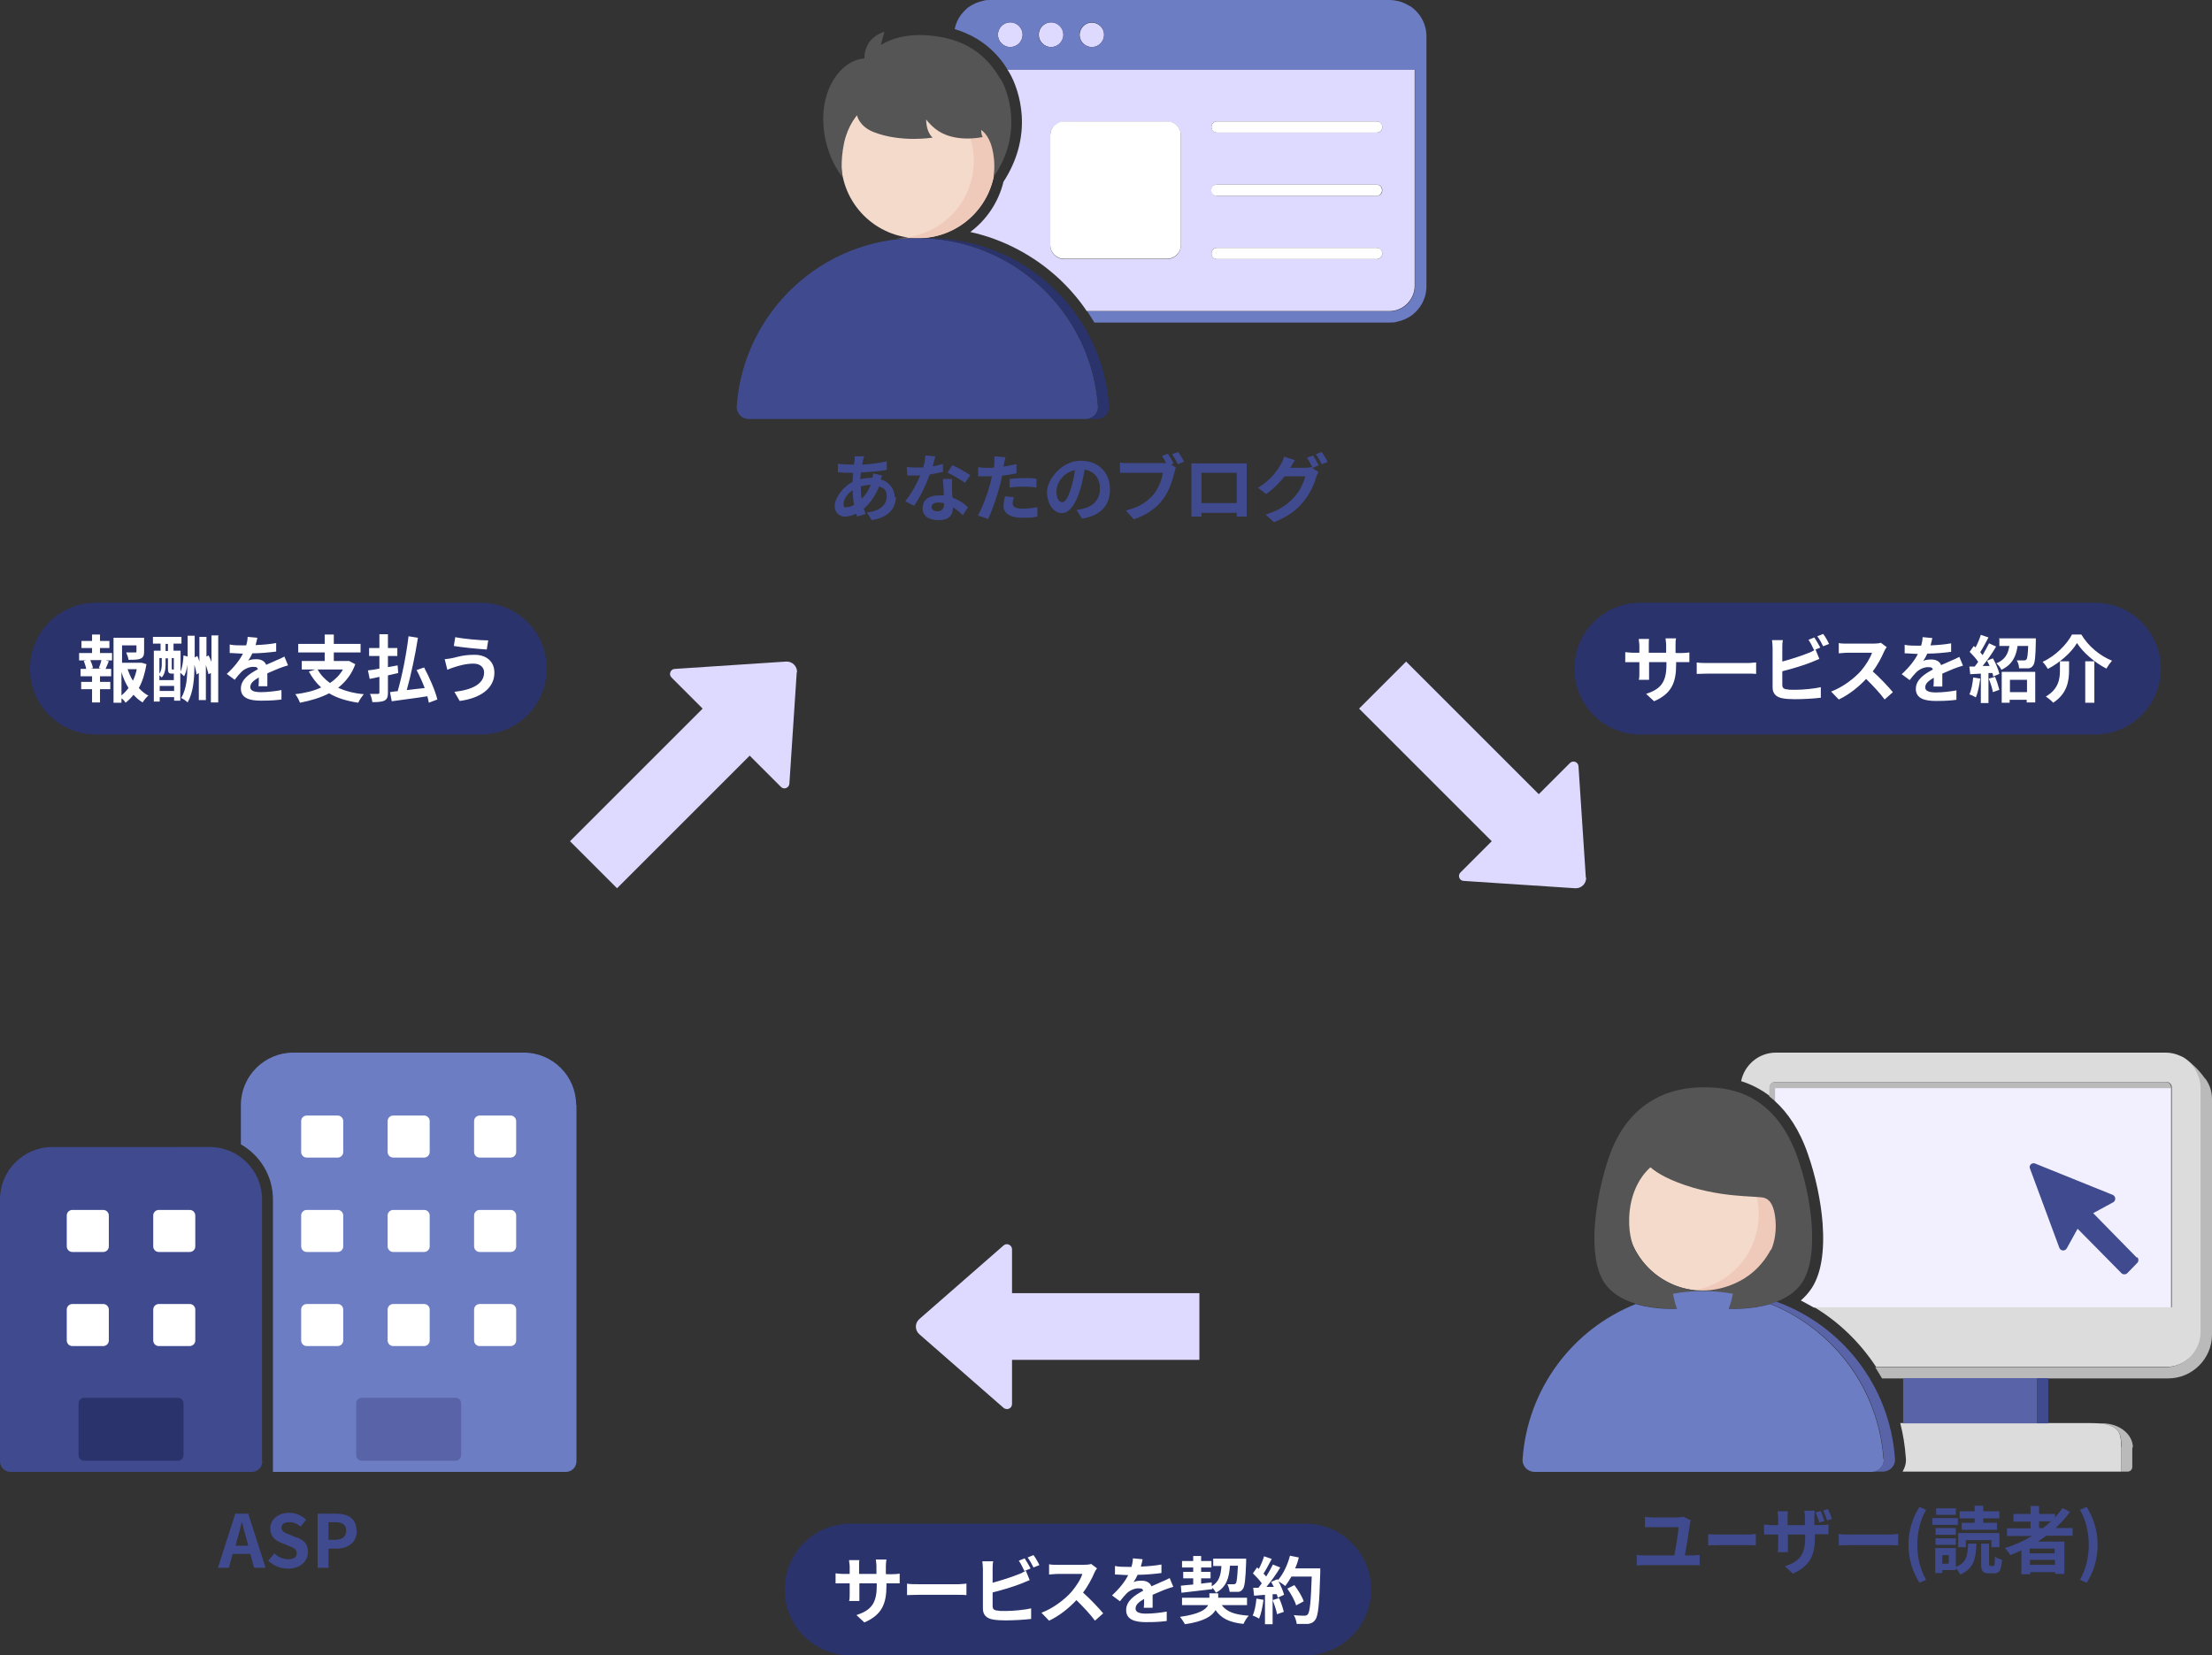
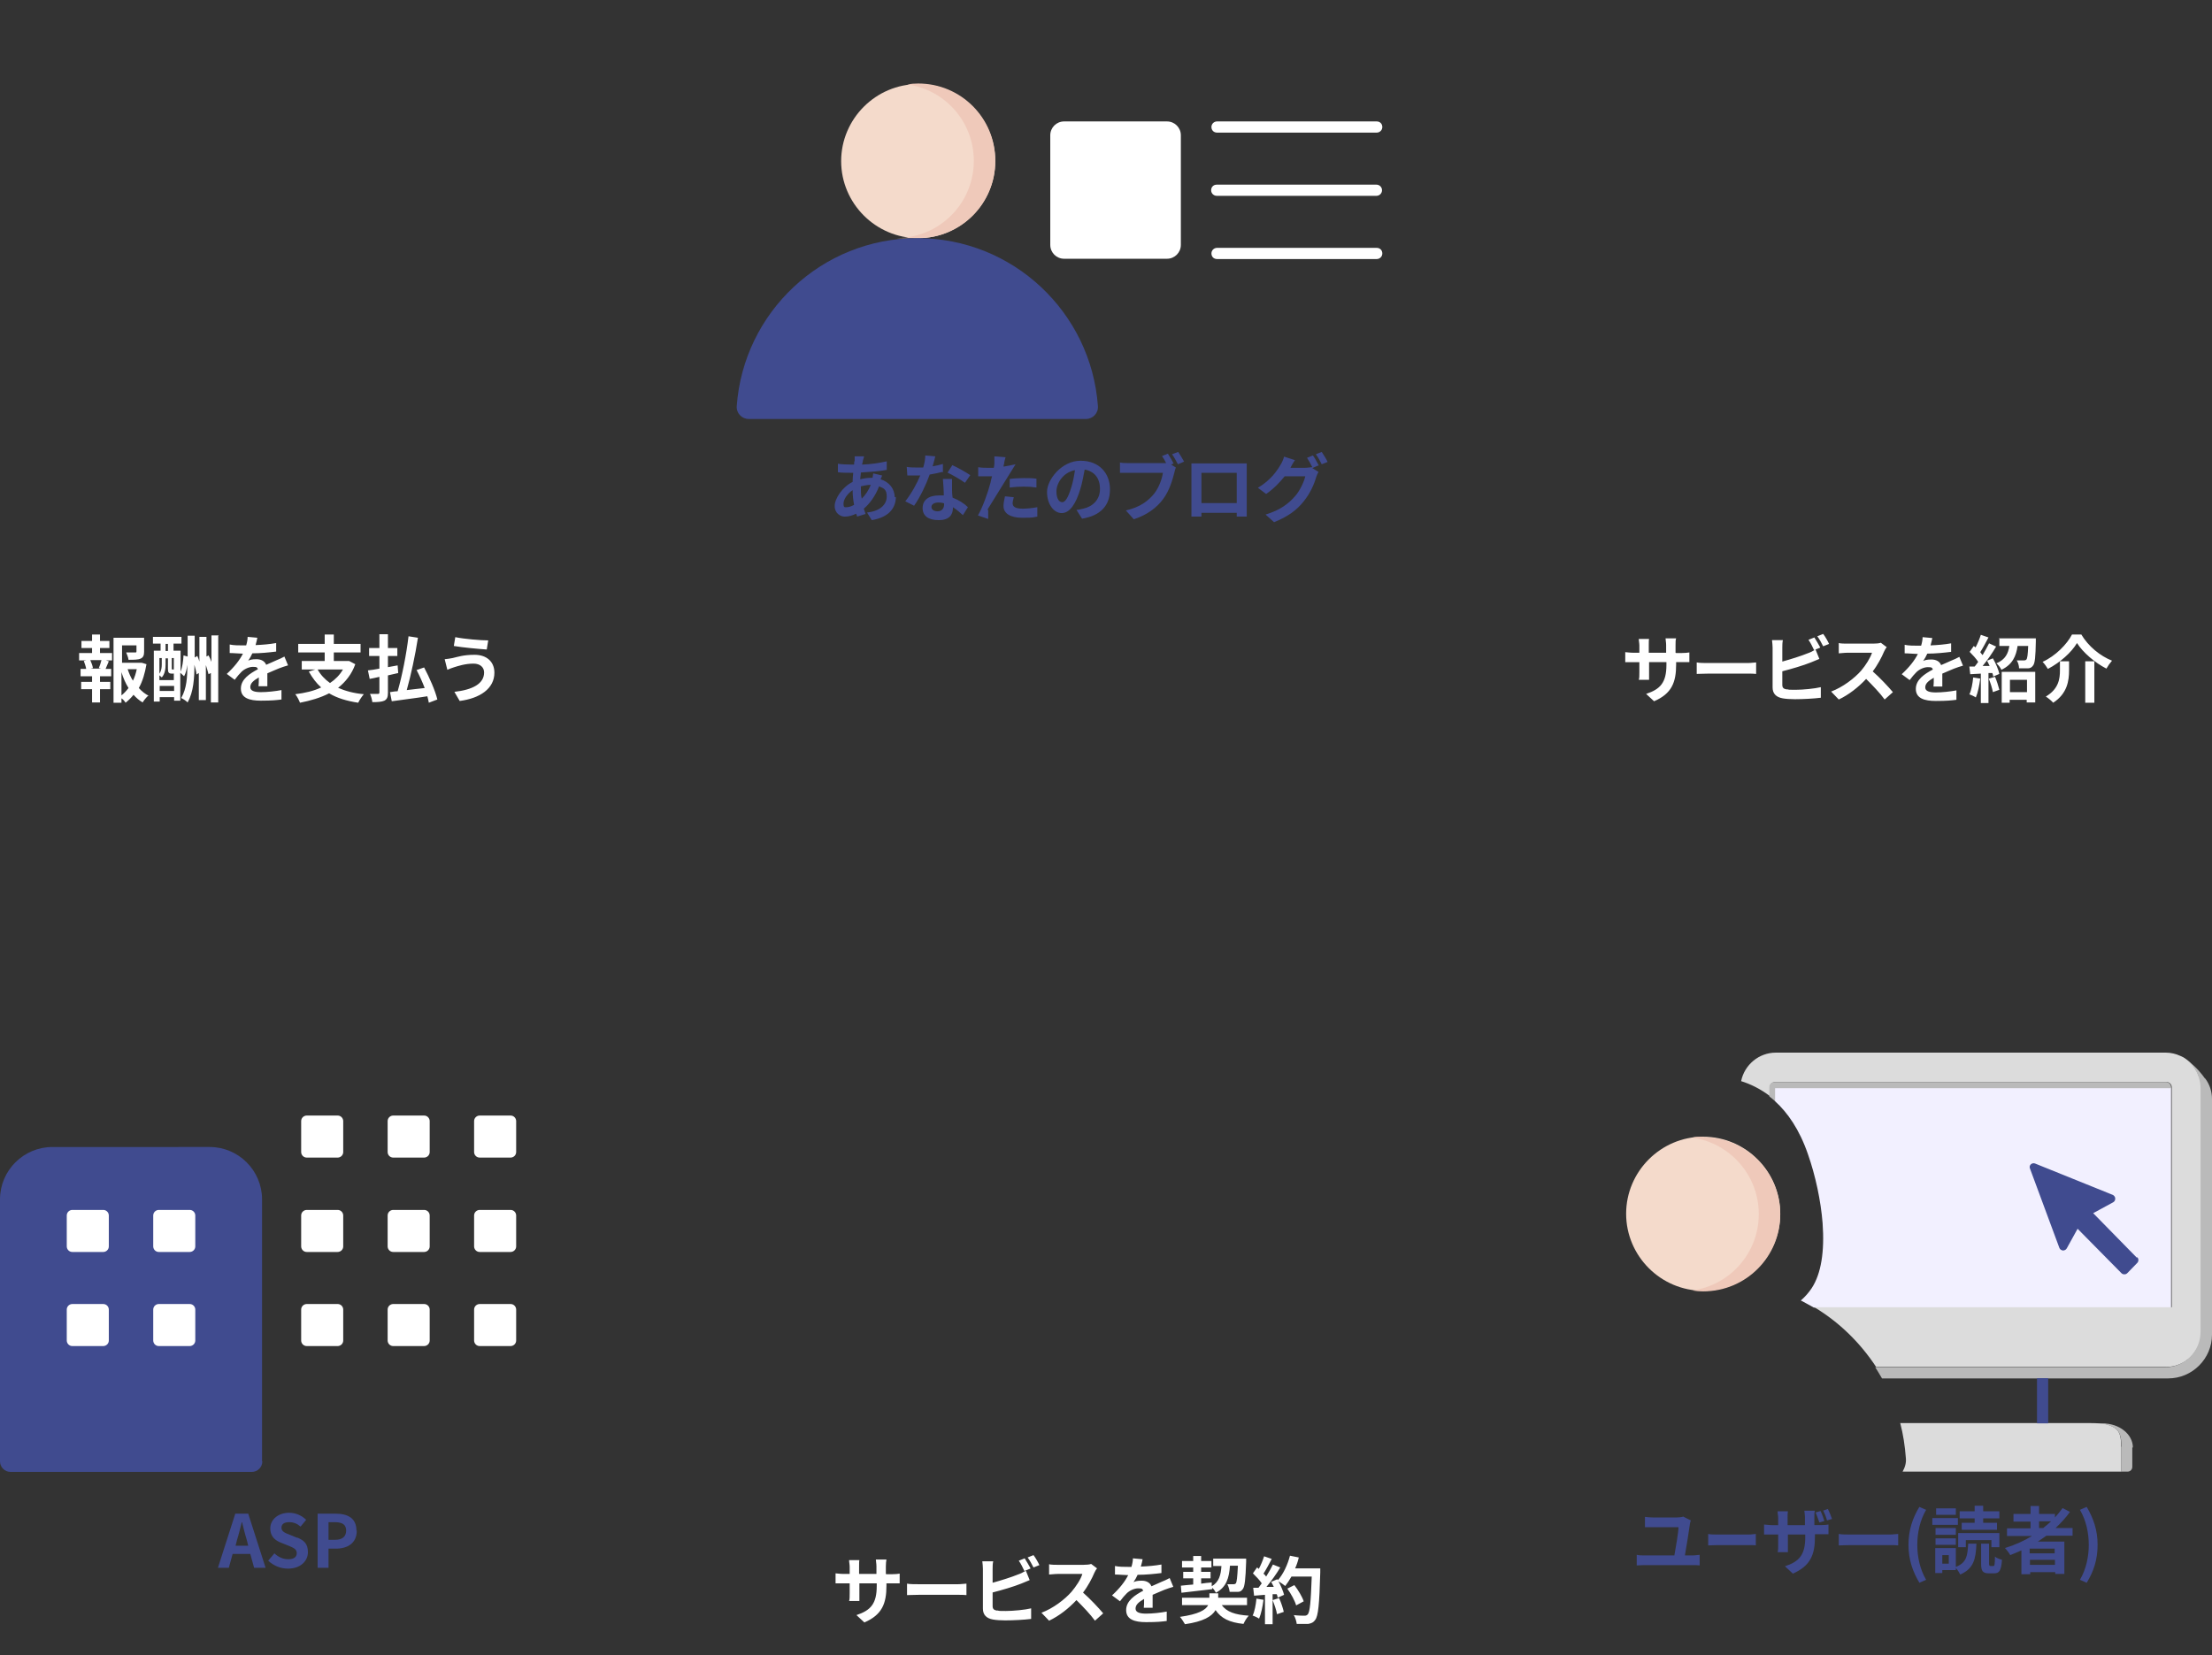
<svg xmlns="http://www.w3.org/2000/svg" viewBox="0 0 752.1 563" width="752.1" height="563">
  <rect x="0" y="0" width="752.1" height="563" fill="#333333" stroke="none" />
  <defs>
    <style>.a{fill:#efc9ba}.b{fill:#bababa}.c{fill:#fff}.d{fill:#404b8f}.e{fill:#f2f0ff}.f{fill:#5964a8}.g{fill:#2a336b}.h{fill:#555}.i{fill:#ddd9ff}.j{fill:#f4dacb}.k{fill:#dcdcdc}.l{fill:#6c7dc4}</style>
  </defs>
  <path class="e" d="M603.5,370.1v4.4c4.3,3.9,8.3,9.6,11.2,18,2.6,7.4,4.4,15.9,5,23.5.7,9.7-.5,17.2-3.7,22.1-1,1.5-2.2,2.9-3.7,4.2,1.5.8,3,1.6,4.4,2.4h121.5v-74.8h-134.7v.2Z" />
-   <path class="i" d="M369.6,105.8h102.8c4.7,0,8.6-3.9,8.6-8.6V23.6h-138.5c.3.5.6.9.8,1.3,1.7,2.9,3.7,8.2,4.1,14.4h0c.5,7.9-1.7,15.6-6.2,22.5-1.7,7-5.8,13-11.3,17.1,11.3,2.5,21.7,8,30.3,16,3.5,3.3,6.7,7,9.3,10.9h.1ZM413.8,41.3h54.3c1,0,1.9.8,1.9,1.9s-.8,1.9-1.9,1.9h-54.3c-1,0-1.9-.8-1.9-1.9s.8-1.9,1.9-1.9ZM413.8,62.8h54.3c1,0,1.9.8,1.9,1.9s-.8,1.9-1.9,1.9h-54.3c-1,0-1.9-.8-1.9-1.9s.8-1.9,1.9-1.9ZM413.8,84.3h54.3c1,0,1.9.8,1.9,1.9s-.8,1.9-1.9,1.9h-54.3c-1,0-1.9-.8-1.9-1.9s.8-1.9,1.9-1.9ZM357.1,83.4v-37.3c0-2.6,2.1-4.7,4.7-4.7h35c2.6,0,4.7,2.1,4.7,4.7v37.3c0,2.6-2.1,4.7-4.7,4.7h-35c-2.6,0-4.7-2.1-4.7-4.7ZM339.3,11.8c0-2.3,1.9-4.2,4.2-4.2s4.2,1.9,4.2,4.2-1.9,4.2-4.2,4.2-4.2-1.9-4.2-4.2ZM353.2,11.8c0-2.3,1.9-4.2,4.2-4.2s4.2,1.9,4.2,4.2-1.9,4.2-4.2,4.2-4.2-1.9-4.2-4.2ZM367.2,12.8c-.5-2.2.9-4.5,3.1-5s4.5.9,5,3.1-.9,4.5-3.1,5-4.5-.9-5-3.1ZM344.1,439.8h63.7v22.7h-63.7v15c0,1.5-1.7,2.3-2.9,1.3l-28.6-25c-1.6-1.4-1.6-3.8,0-5.2l28.6-25c1.1-1,2.9-.2,2.9,1.3v15-.1ZM270.9,228.6l-2.5,37.9c-.1,1.5-1.9,2.2-2.9,1.1l-10.6-10.6-45.1,45.1-16-16h0l45.1-45.1-10.6-10.6c-1-1-.4-2.8,1.1-2.9l37.9-2.5c2.1-.1,3.8,1.6,3.7,3.7l-.1-.1ZM539.3,298.4c.1,2.1-1.6,3.8-3.7,3.7l-37.9-2.5c-1.5,0-2.2-1.9-1.1-2.9l10.6-10.6-45.1-45.1,16-16h0l45.1,45.1,10.6-10.6c1-1,2.8-.4,2.9,1.1l2.5,37.9.1-.1Z" />
  <path class="j" d="M338.4,54.8c0,14.4-11.8,26.2-26.2,26.2s-26.2-11.8-26.2-26.2,11.8-26.2,26.2-26.2,26.2,11.8,26.2,26.2ZM579.1,386.6c-14.4,0-26.2,11.8-26.2,26.2s11.8,26.2,26.2,26.2,26.2-11.8,26.2-26.2-11.8-26.2-26.2-26.2Z" />
  <path class="a" d="M338.4,54.8c0,14.5-11.7,26.2-26.2,26.2s-2.5,0-3.7-.3c12.8-1.8,22.6-12.7,22.6-26s-9.8-24.2-22.6-26c1.2-.2,2.4-.3,3.7-.3,14.5,0,26.2,11.7,26.2,26.2v.2ZM579.1,386.6c-1.2,0-2.5,0-3.7.3,12.7,1.8,22.6,12.7,22.6,26s-9.8,24.2-22.6,26c1.2.2,2.4.3,3.7.3,14.5,0,26.2-11.7,26.2-26.2s-11.7-26.2-26.2-26.2v-.2Z" />
-   <path class="h" d="M340.2,26.8c2.5,4.1,7.9,18.6-2.4,33.4,0,0,.9-4.6-.5-9.9-1.2-4.7-3.7-6.1-3.7-6.1,0,0,0,.4.1,1.1.1.7.4,1.3.4,1.3,0,0-9.7,2.3-16.1-2.8-2.2-1.8-3.1-3.2-3.1-3.2,0,0,0,1.7.4,3.1.7,2.3,1.8,3.1,1.8,3.1,0,0-10.7,1.8-20.1-1.9-5-2-5.6-5.7-5.6-5.7,0,0-3.1,3.3-4.4,9.4-1.4,6.5-.6,11.6-.6,11.6,0,0-6.5-7.7-6.5-19.8s7.2-20.2,14-20.5c0-1.1.1-2.9,1.2-4.8,1.8-3.3,5.6-4.3,5.6-4.3l-1.2,4.5c3.9-2.4,10.2-4.4,19.9-2.8,12.9,2.1,18.2,10.1,20.7,14.3h.1ZM612.8,436.1c-6.6,10.2-24.9,8.9-24.9,8.9,0,0,.1-.3.4-1.1h-18.4c.2.7.4,1.1.4,1.1,0,0-18.3,1.3-24.9-8.9-6-9.3-2.8-29.4,1.6-42.4,7.6-22.3,25.2-23.9,32.1-23.9s23.8.4,32.1,23.9h0c4.6,13,7.6,33.1,1.6,42.4h0ZM602.2,425.1c.6-1.3,1.9-5,1.5-10-.4-4.9-1.8-7.1-3.8-7.7-2.8-.8-15.6.2-29.6-5.3-6.5-2.5-9.1-5.1-9.1-5.1,0,0-6,4.6-7.1,14.9-.7,6.7.8,11.1,1.6,12.8.1.3.3.5.4.8h0c2.7,4.9,7,8.8,12.1,11.1h0c3.3,1.5,6.9,2.3,10.8,2.3s8-1,11.5-2.7c.3-.2.7-.3,1-.5.5-.3,1.1-.6,1.6-.9.3-.2.5-.3.7-.5.3-.2.6-.4.9-.6,3.1-2.3,5.6-5.3,7.4-8.7l.1.1Z" />
  <path class="k" d="M721.3,492.1v8.4h-74.4c.8-1.4,1.3-3,1.1-4.7-.3-4-.9-8-1.9-11.8h64.9s2.4,0,4.1.2c1.2.1,2.4.6,3.2,1,2.3,1.2,2.9,2.8,2.9,6.8l.1.1ZM747.7,366.3c-.8-2.6-2.5-4.8-4.7-6.3h0c-.3-.2-.5-.3-.8-.5,0,0-.2,0-.2-.1-.2-.1-.5-.2-.7-.3-1.5-.7-3.2-1.1-4.9-1.1h-132.6c-5.8,0-10.7,4.2-11.8,9.7,3.2,1,6.5,2.6,9.8,5.1v-3.1c0-.9.8-1.7,1.7-1.7h133.2c.9,0,1.7.8,1.7,1.7v74.9h-121.5c8.5,5.1,15.6,12.1,21,20.3h98.6c6.6,0,12-5.4,12-12v-82.9c0-1.3-.2-2.5-.6-3.7h-.2ZM601.6,372.9h0Z" />
  <path class="b" d="M725,492.3v6.6c0,.9-.7,1.6-1.6,1.6h-2.1v-8.4c0-4-.7-5.6-2.9-6.8h0c-.8-.4-2-.8-3.2-1-1.8-.2-4.1-.2-4.1-.2h3.8c5.7,0,10.3,3.7,10.3,8.2h-.2ZM749.7,366.8h0s-1.4-2.1-3.5-4.1c-1.3-1.2-2.4-2-3.3-2.6,2.2,1.5,3.9,3.7,4.7,6.3.4,1.2.6,2.4.6,3.7v82.9c0,6.6-5.4,12-12,12h-98.6c.8,1.2,1.5,2.5,2.3,3.8h97.3c8.2,0,14.9-6.7,14.9-14.9v-80.1c0-2.6-.8-5-2.3-7h-.1ZM738.2,369.9v-.2c0-.9-.8-1.7-1.7-1.7h-133.2c-.9,0-1.7.8-1.7,1.7v3.2c.6.5,1.3,1,1.9,1.6v-4.4h134.7v-.2Z" />
-   <path class="l" d="M479.4,2.1h0c-.7-.4-1.4-.8-2.1-1.1s-1.5-.6-2.3-.7c-.8-.2-1.6-.3-2.5-.3h-135.8c-.8,0-1.7,0-2.5.3-.8.2-1.6.4-2.3.7-.7.3-1.4.7-2.1,1.1s-1.3,1-1.8,1.5c-1.4,1.4-2.5,3.1-3.1,5.1-.1.4-.2.8-.3,1.2,1.3.4,2.5.8,3.6,1.3,5.5,2.3,9.2,5.7,11.7,8.7,1.2,1.4,2,2.7,2.7,3.8h138.5v73.6c0,4.7-3.9,8.6-8.6,8.6h-102.8c.8,1.2,1.6,2.5,2.4,3.8h100.5c.8,0,1.7,0,2.5-.3.8-.2,1.6-.4,2.3-.7.7-.3,1.4-.7,2.1-1.1,3.3-2.2,5.5-6,5.5-10.2V12.3c0-4.2-2.2-8-5.5-10.2h-.1ZM343.5,16c-2.3,0-4.2-1.9-4.2-4.2s1.9-4.2,4.2-4.2,4.2,1.9,4.2,4.2-1.9,4.2-4.2,4.2ZM357.3,16c-2.3,0-4.2-1.9-4.2-4.2s1.9-4.2,4.2-4.2,4.2,1.9,4.2,4.2-1.9,4.2-4.2,4.2ZM371.2,16c-2.3,0-4.2-1.9-4.2-4.2s1.9-4.2,4.2-4.2,4.2,1.9,4.2,4.2-1.9,4.2-4.2,4.2ZM196,375.8v121.2c0,2-1.6,3.6-3.6,3.6h-99.6v-92.7c0-8-4.4-15-10.9-18.7v-13.4c0-9.8,8-17.8,17.8-17.8h78.4c9.8,0,17.8,8,17.8,17.8h.1ZM640.5,496.2c.2,2.4-1.7,4.4-4.1,4.4h-114.6c-2.4,0-4.3-2-4.1-4.4,1.7-24,17.1-44.2,38.5-52.7,6.9,2.1,14,1.6,14,1.6,0,0-.7-1.5-1.4-5.1,3.3-.6,6.7-.9,10.2-.9s6.9.3,10.2.9c-.7,3.6-1.4,5.1-1.4,5.1,0,0,7.1.5,14.1-1.6,21.4,8.6,36.8,28.8,38.5,52.8l.1-.1Z" />
-   <path class="f" d="M692.6,468.7v15.4h-45.5v-15.4h45.5ZM154.9,475.4h-31.9c-1,0-1.9.8-1.9,1.9v17.6c0,1,.8,1.9,1.9,1.9h31.9c1,0,1.9-.8,1.9-1.9v-17.6c0-1-.8-1.9-1.9-1.9ZM603.9,442.7c-.7.3-1.3.5-2,.7,21.4,8.5,36.9,28.7,38.6,52.7.2,2.4-1.7,4.4-4.1,4.4h3.8c2.4,0,4.3-2,4.1-4.4-1.7-24.7-18-45.3-40.3-53.4h-.1Z" />
-   <path class="d" d="M369.2,142.5h-114.6c-2.4,0-4.3-2-4.1-4.4,2.3-31.9,28.9-57.1,61.4-57.1s59.1,25.2,61.4,57.1c.2,2.4-1.7,4.4-4.1,4.4h0ZM304.6,169c0,3.5-2.1,6.9-8.2,7.9l-1.6-2.6c4.8-.5,6.7-3,6.7-5.4s-.9-2.8-2.6-3.5c-1.3,3.4-3.3,6-5.2,7.6.2.6.4,1.2.6,1.8l-2.9.9c0-.3-.2-.7-.3-1-1.2.6-2.5,1-3.9,1s-3.4-1.1-3.4-3.6,2.6-6.5,6.1-8.2c0-1.1.1-2.1.2-3.1h-.8c-1.3,0-3.2,0-4.4-.2v-2.9c.8.2,3,.3,4.5.3h1c0-.5,0-.9.2-1.3v-1.5h3.2c-.1.6-.3,1-.4,1.4h0c0,.4-.2.9-.3,1.4,3-.1,5.7-.5,8.4-1.1v2.9c-2.4.5-5.7.7-8.8.9,0,.7-.2,1.5-.2,2.3,1.2-.3,2.5-.5,3.7-.5h.5c0-.5.2-1.1.2-1.5l3,.7c0,.3-.3.8-.5,1.3,2.9.9,4.8,3.2,4.8,6.1l.4-.1ZM290.4,171.7c-.3-1.5-.5-3.3-.5-5-1.9,1.3-3.1,3.2-3.1,4.6s.4,1.2,1.1,1.2,1.6-.3,2.5-.8ZM296.1,164.9c-1.3,0-2.5.3-3.4.5h0c0,1.6,0,3,.3,4.2,1.2-1.2,2.3-2.7,3.1-4.8v.1ZM324,169.3c2.1.8,3.9,2,5.1,3.2l-1.7,2.7c-.9-.8-2-1.8-3.4-2.7v.3c0,2.3-1.3,4.1-4.8,4.1s-5.5-1.4-5.5-4.1,2-4.3,5.5-4.3,1.1,0,1.7,0c0-1.8-.2-4.1-.3-5.6h3.1v3.2h0c0,.7,0,1.9.2,3.2h.1ZM321.1,171.2c-.6-.2-1.3-.3-2-.3-1.4,0-2.4.6-2.4,1.5s.8,1.5,2.1,1.5,2.2-.9,2.2-2.3v-.5l.1.1ZM322.1,160.7h0c1.7.8,4.5,2.4,6,3.5l1.8-2.6c-1.3-.9-4.3-2.6-6.1-3.4l-1.6,2.5h-.1ZM320.6,160.7v-2.9c-1.1.3-2.2.6-3.5.8h0c.4-1.3.7-2.6.9-3.4l-3.4-.3c0,1.3-.3,2.8-.7,4.1h-2.3c-.8,0-2.2,0-3.3-.2l.2,2.9h4.4c-1.1,2.7-3.1,6.3-5.1,8.8l3,1.5c2-2.8,4.1-7.2,5.3-10.6,1.7-.3,3.2-.6,4.3-.9l.2.2ZM344.3,171.2c0-.5.2-1.4.4-2.1l-3-.3c-.2,1-.5,2.2-.5,3.3,0,2.5,2.3,4,6.4,4s3.7-.2,5.1-.4v-3.2c-1.7.3-3.4.5-5,.5-2.7,0-3.4-.8-3.4-1.9v.1ZM343.3,162.9v2.9c1.6-.2,3.1-.3,4.8-.3s3,.1,4.3.3v-3c-1.4-.2-2.9-.2-4.3-.2h0c-1.6,0-3.4.1-4.8.3ZM345.3,157.9c-1.4.3-2.8.6-4.1.8,0-.4.1-.7.2-.9h0c0-.5.3-1.7.5-2.3l-3.8-.3v2.5c0,.4-.1.9-.2,1.4h-2.2c-.7,0-1.9,0-3.1-.2v3.1h4.7c-.2.7-.4,1.4-.5,2.1-.9,3.5-2.8,8.7-4.3,11.2l3.5,1.2c1.4-3,3.1-8,4-11.5.3-1,.5-2.1.7-3.2,1.7-.2,3.4-.5,4.9-.8v-3.1h-.3ZM377.4,166.5c0,5.4-3.2,8.9-9.5,9.9l-1.9-3c.9,0,1.6-.3,2.3-.4,3.2-.7,5.7-3,5.7-6.7s-1.9-6-5.2-6.6c-.4,2.1-.8,4.4-1.5,6.7-1.5,5-3.6,8.1-6.3,8.1s-5-3-5-7.2,5-10.6,11.4-10.6,10,4.3,10,9.7v.1ZM365.5,159.9c-4.1.8-6.3,4.5-6.3,7.2s1,3.7,2,3.7h0c1,0,2-1.6,3-4.9.6-1.8,1-4,1.3-6ZM398.5,154.5c.7.9,1.4,2.3,2,3.4l2.1-.9h0c-.5-.9-1.4-2.4-2-3.3l-2.1.8ZM399,157.6h0c-.4-.9-1.3-2.3-1.9-3.3l-2,.8c.5.7,1,1.6,1.4,2.4h-12.7c-.8,0-2.2,0-3-.2v3.5h14.6c-.3,2.1-1.3,4.9-2.9,7-2,2.5-4.8,4.7-9.7,5.8l2.7,3c4.4-1.4,7.8-3.9,10-6.9,2.1-2.8,3.2-6.6,3.8-9,.1-.5.3-1.2.5-1.7l-1.6-1,.9-.4h-.1ZM423.9,160v15.7h-3.4v-1.3h-12v1.3h-3.4v-18.1h18.8v2.4h0ZM420.5,160.8h-12v10.3h12v-10.3ZM451.4,157.1h0ZM447.4,154.5c.7.9,1.5,2.4,2,3.4l2-.8c-.4-.9-1.4-2.5-2-3.4l-2,.8ZM448.4,158.3h0c-.5-.9-1.3-2.5-2-3.4l-2,.8c.6.9,1.3,2.2,1.8,3.2h-.2c-.5,0-1.4.2-2.2.2h-5v-.1c.3-.5.9-1.7,1.5-2.5l-3.7-1.2c-.2.8-.7,2-1.1,2.6-1.2,2.1-3.4,5.4-7.8,8l2.8,2.1c2.5-1.7,4.6-3.9,6.3-6h7c-.4,1.8-1.8,4.9-3.5,6.8-2.2,2.5-5,4.7-10,6.2l2.9,2.6c4.7-1.9,7.7-4.1,10-7,2.3-2.8,3.7-6.1,4.3-8.3.2-.6.5-1.3.8-1.8l-2.1-1.3,1.8-.8.4-.1ZM84.4,514.8l5.9,18.4h-3.9l-1.3-4.7h-6l-1.3,4.7h-3.7l5.9-18.4h4.4ZM84.4,525.7l-.5-2c-.6-1.9-1.1-4-1.6-6h-.1c-.5,2-1,4.1-1.6,6l-.5,2h4.4-.1ZM101,523l-2.4-1c-1.6-.6-2.9-1.1-2.9-2.4s1-1.9,2.6-1.9,2.7.5,3.9,1.5l1.9-2.3c-1.5-1.5-3.6-2.4-5.8-2.4-3.7,0-6.4,2.3-6.4,5.3s1.9,4.2,3.7,4.9l2.5,1c1.6.7,2.8,1.1,2.8,2.5s-1,2.1-2.9,2.1-3.4-.8-4.7-2l-2.1,2.5c1.8,1.7,4.2,2.7,6.7,2.7,4.3,0,6.8-2.6,6.8-5.6s-1.5-4.1-3.7-5v.1ZM91.3,530.9h0ZM121.3,520.6c0,4.3-3.2,6.1-7.1,6.1h-2.5v6.5h-3.7v-18.4h6c4.1,0,7.2,1.4,7.2,5.8h.1ZM117.7,520.6c0-2.1-1.3-2.9-3.9-2.9h-2.1v6h2.2c2.5,0,3.8-1.1,3.8-3.2v.1ZM572.9,528.9c.5-2.8,1.4-8.4,1.7-10.7h0c0-.2.2-.8.3-1.1l-2.6-1.3c-.4.2-1.7.3-2.3.3h-7.9c-.8,0-2-.1-2.8-.2v3.5h11.4c0,1.6-.9,6.9-1.4,9.6h-10.3c-.8,0-1.7,0-2.5-.2v3.6c.8,0,1.7-.1,2.5-.1h16.6c.6,0,1.6,0,2.3.1v-3.6c-.6,0-1.4.2-2.3.2h-2.7v-.1ZM584,521.9c-1,0-2.5,0-3.2-.2v3.9c.7,0,2.1-.1,3.2-.1h10.7c.8,0,1.9,0,2.3.1v-3.9c-.5,0-1.4.2-2.3.2h-10.7ZM619.9,513.7c.5,1,1,2.3,1.3,3.4l1.7-.5c-.3-.9-.9-2.4-1.4-3.4l-1.7.6.1-.1ZM616.9,518.7v-2.6c0-1,0-1.8.2-2.3h-3.6c0,.5.2,1.3.2,2.3v2.6h-5.9v-2.4c0-1,0-1.8.1-2.3h-3.5c0,.8.2,1.5.2,2.2v2.5h-2.1c-1.2,0-2.2-.2-2.7-.2v3.4h4.8v3.4c0,1.1,0,2.1-.2,2.6h3.5v-6h5.9v.9c0,6.1-2.1,8.3-6.9,9.9l2.7,2.5h0c6-2.7,7.5-6.4,7.5-12.6v-.8h4.6v-3.3c-.7.1-1.4.2-2.7.2h-2.1ZM620.3,517.3c-.3-1-.8-2.4-1.3-3.4l-1.7.5c.5,1,.9,2.4,1.3,3.4l1.7-.5ZM629.2,521.9c-1.3,0-3.1,0-4-.2v3.9c.9,0,2.6-.1,4-.1h13.3c1,0,2.3,0,2.9.1v-3.9c-.6,0-1.7.2-2.9.2h-13.3ZM652.6,512.5c-2.3,3.8-3.7,7.9-3.7,12.9s1.4,9,3.7,12.9l2.3-1c-2.1-3.6-3-7.8-3-11.9s.9-8.3,3-11.9l-2.3-1ZM665.7,516.3h-8.7v2.3h8.7v-2.3ZM658.1,525.4h6.9v-2.2h-6.9v2.2ZM665,519.7h-6.9v2.3h6.9v-2.3ZM671.3,517.9h-4.3v2.4h12v-2.4h-4.7v-1.5h5.5v-2.4h-5.5v-1.9h-2.9v1.9h-5.1v2.4h5.1v1.5h-.1ZM665,513h-6.7v2.2h6.7v-2.2ZM668.5,523.8h8.6v2.4h2.7v-4.8h-14v4.8h2.6v-2.4h.1ZM677.6,532.6h-.9q-.4,0-.4-.8v-6.8h-2.7v6.8c0,2.5.5,3.3,2.7,3.3h1.7c1.8,0,2.4-.9,2.7-4.6-.7-.2-1.9-.6-2.4-1.1,0,2.8-.2,3.2-.5,3.2h-.2ZM669.2,525h2.8c-.2,5.2-.9,8.5-5.5,10.5-.3-.6-.9-1.6-1.5-2.2v.7h-4.6v1h-2.4v-8.5h7v6.4c3.7-1.4,4-3.9,4.2-8v.1ZM662.6,528.9h-2.2v2.9h2.2v-2.9ZM698.9,519.7h5.8v2.6h-8.9c-1,.7-1.9,1.3-2.9,2h9v11h-3.1v-.6h-8.5v.7h-3v-8.1c-1.2.5-2.5,1.1-3.8,1.6-.3-.6-1.2-1.8-1.8-2.4,3.3-1,6.4-2.4,9.2-4.1h-8.5v-2.6h8v-2.3h-5.8v-2.6h5.8v-2.7h2.9v2.7h5.4v1.2c.9-1,1.8-2.1,2.6-3.2l2.5,1.3c-1.4,2-3.1,3.8-4.9,5.5h0ZM698.7,530.5h-8.5v1.7h8.5v-1.7ZM690.1,526.7v1.6h8.5v-1.6h-8.5ZM697.3,517.4h-4v2.3h1.4c.9-.7,1.8-1.5,2.7-2.3h-.1ZM707.2,513.5c2.1,3.6,3,7.8,3,11.9s-.9,8.3-3,11.9l2.3,1c2.4-3.9,3.7-7.9,3.7-12.9s-1.4-9-3.7-12.9l-2.3,1ZM696.4,468.7h-3.8v15.4h3.8v-15.4ZM726.5,427.7l-14.8-15.1h0l6.8-3.7c.5-.3.7-.7.7-1.3,0-.5-.4-1-.8-1.2l-26.5-10.7c-.5-.2-1.1,0-1.4.3-.4.4-.5.9-.3,1.4l10,27c.2.5.6.8,1.2.9.5,0,1-.2,1.3-.7l3.7-6.7,14.9,15.1c.3.3.6.4,1,.4s.7-.1,1-.4l3.4-3.5c.5-.5.5-1.4,0-1.9l-.2.1ZM89.1,497v-89.1c0-9.8-8-17.8-17.8-17.8H17.8c-9.8,0-17.8,8-17.8,17.8v89.1c0,2,1.6,3.6,3.6,3.6h82c2,0,3.6-1.6,3.6-3.6h-.1Z" />
-   <path class="g" d="M466.2,540.6c0,12.4-10,22.4-22.4,22.4h-154.6c-12.4,0-22.4-10-22.4-22.4s10-22.4,22.4-22.4h154.6c12.4,0,22.4,10,22.4,22.4ZM163.4,205H32.6c-12.4,0-22.4,10-22.4,22.4s10,22.4,22.4,22.4h130.9c12.4,0,22.4-10,22.4-22.4s-10-22.4-22.4-22.4h-.1ZM712.3,205h-154.6c-12.4,0-22.4,10-22.4,22.4s10,22.4,22.4,22.4h154.6c12.4,0,22.4-10,22.4-22.4s-10-22.4-22.4-22.4h0ZM60.5,475.4h-31.9c-1,0-1.9.8-1.9,1.9v17.6c0,1,.8,1.9,1.9,1.9h31.9c1,0,1.9-.8,1.9-1.9v-17.6c0-1-.8-1.9-1.9-1.9ZM373.3,138.1c.2,2.4-1.7,4.4-4.1,4.4h3.8c2.4,0,4.3-2,4.1-4.4-2.3-31.9-28.9-57.1-61.4-57.1s-1.3,0-1.9,0c31.6.9,57.3,25.8,59.5,57.1Z" />
+   <path class="d" d="M369.2,142.5h-114.6c-2.4,0-4.3-2-4.1-4.4,2.3-31.9,28.9-57.1,61.4-57.1s59.1,25.2,61.4,57.1c.2,2.4-1.7,4.4-4.1,4.4h0ZM304.6,169c0,3.5-2.1,6.9-8.2,7.9l-1.6-2.6c4.8-.5,6.7-3,6.7-5.4s-.9-2.8-2.6-3.5c-1.3,3.4-3.3,6-5.2,7.6.2.6.4,1.2.6,1.8l-2.9.9c0-.3-.2-.7-.3-1-1.2.6-2.5,1-3.9,1s-3.4-1.1-3.4-3.6,2.6-6.5,6.1-8.2c0-1.1.1-2.1.2-3.1h-.8c-1.3,0-3.2,0-4.4-.2v-2.9c.8.2,3,.3,4.5.3h1c0-.5,0-.9.2-1.3v-1.5h3.2c-.1.6-.3,1-.4,1.4h0c0,.4-.2.9-.3,1.4,3-.1,5.7-.5,8.4-1.1v2.9c-2.4.5-5.7.7-8.8.9,0,.7-.2,1.5-.2,2.3,1.2-.3,2.5-.5,3.7-.5h.5c0-.5.2-1.1.2-1.5l3,.7c0,.3-.3.8-.5,1.3,2.9.9,4.8,3.2,4.8,6.1l.4-.1ZM290.4,171.7c-.3-1.5-.5-3.3-.5-5-1.9,1.3-3.1,3.2-3.1,4.6s.4,1.2,1.1,1.2,1.6-.3,2.5-.8ZM296.1,164.9c-1.3,0-2.5.3-3.4.5h0c0,1.6,0,3,.3,4.2,1.2-1.2,2.3-2.7,3.1-4.8v.1ZM324,169.3c2.1.8,3.9,2,5.1,3.2l-1.7,2.7c-.9-.8-2-1.8-3.4-2.7v.3c0,2.3-1.3,4.1-4.8,4.1s-5.5-1.4-5.5-4.1,2-4.3,5.5-4.3,1.1,0,1.7,0c0-1.8-.2-4.1-.3-5.6h3.1v3.2h0c0,.7,0,1.9.2,3.2h.1ZM321.1,171.2c-.6-.2-1.3-.3-2-.3-1.4,0-2.4.6-2.4,1.5s.8,1.5,2.1,1.5,2.2-.9,2.2-2.3v-.5l.1.1ZM322.1,160.7h0c1.7.8,4.5,2.4,6,3.5l1.8-2.6c-1.3-.9-4.3-2.6-6.1-3.4l-1.6,2.5h-.1ZM320.6,160.7v-2.9c-1.1.3-2.2.6-3.5.8h0c.4-1.3.7-2.6.9-3.4l-3.4-.3c0,1.3-.3,2.8-.7,4.1h-2.3c-.8,0-2.2,0-3.3-.2l.2,2.9h4.4c-1.1,2.7-3.1,6.3-5.1,8.8l3,1.5c2-2.8,4.1-7.2,5.3-10.6,1.7-.3,3.2-.6,4.3-.9l.2.2ZM344.3,171.2c0-.5.2-1.4.4-2.1l-3-.3c-.2,1-.5,2.2-.5,3.3,0,2.5,2.3,4,6.4,4s3.7-.2,5.1-.4v-3.2c-1.7.3-3.4.5-5,.5-2.7,0-3.4-.8-3.4-1.9v.1ZM343.3,162.9v2.9c1.6-.2,3.1-.3,4.8-.3s3,.1,4.3.3v-3c-1.4-.2-2.9-.2-4.3-.2h0c-1.6,0-3.4.1-4.8.3ZM345.3,157.9c-1.4.3-2.8.6-4.1.8,0-.4.1-.7.2-.9h0c0-.5.3-1.7.5-2.3l-3.8-.3v2.5c0,.4-.1.9-.2,1.4h-2.2c-.7,0-1.9,0-3.1-.2v3.1h4.7c-.2.7-.4,1.4-.5,2.1-.9,3.5-2.8,8.7-4.3,11.2l3.5,1.2v-3.1h-.3ZM377.4,166.5c0,5.4-3.2,8.9-9.5,9.9l-1.9-3c.9,0,1.6-.3,2.3-.4,3.2-.7,5.7-3,5.7-6.7s-1.9-6-5.2-6.6c-.4,2.1-.8,4.4-1.5,6.7-1.5,5-3.6,8.1-6.3,8.1s-5-3-5-7.2,5-10.6,11.4-10.6,10,4.3,10,9.7v.1ZM365.5,159.9c-4.1.8-6.3,4.5-6.3,7.2s1,3.7,2,3.7h0c1,0,2-1.6,3-4.9.6-1.8,1-4,1.3-6ZM398.5,154.5c.7.9,1.4,2.3,2,3.4l2.1-.9h0c-.5-.9-1.4-2.4-2-3.3l-2.1.8ZM399,157.6h0c-.4-.9-1.3-2.3-1.9-3.3l-2,.8c.5.7,1,1.6,1.4,2.4h-12.7c-.8,0-2.2,0-3-.2v3.5h14.6c-.3,2.1-1.3,4.9-2.9,7-2,2.5-4.8,4.7-9.7,5.8l2.7,3c4.4-1.4,7.8-3.9,10-6.9,2.1-2.8,3.2-6.6,3.8-9,.1-.5.3-1.2.5-1.7l-1.6-1,.9-.4h-.1ZM423.9,160v15.7h-3.4v-1.3h-12v1.3h-3.4v-18.1h18.8v2.4h0ZM420.5,160.8h-12v10.3h12v-10.3ZM451.4,157.1h0ZM447.4,154.5c.7.9,1.5,2.4,2,3.4l2-.8c-.4-.9-1.4-2.5-2-3.4l-2,.8ZM448.4,158.3h0c-.5-.9-1.3-2.5-2-3.4l-2,.8c.6.9,1.3,2.2,1.8,3.2h-.2c-.5,0-1.4.2-2.2.2h-5v-.1c.3-.5.9-1.7,1.5-2.5l-3.7-1.2c-.2.8-.7,2-1.1,2.6-1.2,2.1-3.4,5.4-7.8,8l2.8,2.1c2.5-1.7,4.6-3.9,6.3-6h7c-.4,1.8-1.8,4.9-3.5,6.8-2.2,2.5-5,4.7-10,6.2l2.9,2.6c4.7-1.9,7.7-4.1,10-7,2.3-2.8,3.7-6.1,4.3-8.3.2-.6.5-1.3.8-1.8l-2.1-1.3,1.8-.8.4-.1ZM84.4,514.8l5.9,18.4h-3.9l-1.3-4.7h-6l-1.3,4.7h-3.7l5.9-18.4h4.4ZM84.4,525.7l-.5-2c-.6-1.9-1.1-4-1.6-6h-.1c-.5,2-1,4.1-1.6,6l-.5,2h4.4-.1ZM101,523l-2.4-1c-1.6-.6-2.9-1.1-2.9-2.4s1-1.9,2.6-1.9,2.7.5,3.9,1.5l1.9-2.3c-1.5-1.5-3.6-2.4-5.8-2.4-3.7,0-6.4,2.3-6.4,5.3s1.9,4.2,3.7,4.9l2.5,1c1.6.7,2.8,1.1,2.8,2.5s-1,2.1-2.9,2.1-3.4-.8-4.7-2l-2.1,2.5c1.8,1.7,4.2,2.7,6.7,2.7,4.3,0,6.8-2.6,6.8-5.6s-1.5-4.1-3.7-5v.1ZM91.3,530.9h0ZM121.3,520.6c0,4.3-3.2,6.1-7.1,6.1h-2.5v6.5h-3.7v-18.4h6c4.1,0,7.2,1.4,7.2,5.8h.1ZM117.7,520.6c0-2.1-1.3-2.9-3.9-2.9h-2.1v6h2.2c2.5,0,3.8-1.1,3.8-3.2v.1ZM572.9,528.9c.5-2.8,1.4-8.4,1.7-10.7h0c0-.2.2-.8.3-1.1l-2.6-1.3c-.4.2-1.7.3-2.3.3h-7.9c-.8,0-2-.1-2.8-.2v3.5h11.4c0,1.6-.9,6.9-1.4,9.6h-10.3c-.8,0-1.7,0-2.5-.2v3.6c.8,0,1.7-.1,2.5-.1h16.6c.6,0,1.6,0,2.3.1v-3.6c-.6,0-1.4.2-2.3.2h-2.7v-.1ZM584,521.9c-1,0-2.5,0-3.2-.2v3.9c.7,0,2.1-.1,3.2-.1h10.7c.8,0,1.9,0,2.3.1v-3.9c-.5,0-1.4.2-2.3.2h-10.7ZM619.9,513.7c.5,1,1,2.3,1.3,3.4l1.7-.5c-.3-.9-.9-2.4-1.4-3.4l-1.7.6.1-.1ZM616.9,518.7v-2.6c0-1,0-1.8.2-2.3h-3.6c0,.5.2,1.3.2,2.3v2.6h-5.9v-2.4c0-1,0-1.8.1-2.3h-3.5c0,.8.2,1.5.2,2.2v2.5h-2.1c-1.2,0-2.2-.2-2.7-.2v3.4h4.8v3.4c0,1.1,0,2.1-.2,2.6h3.5v-6h5.9v.9c0,6.1-2.1,8.3-6.9,9.9l2.7,2.5h0c6-2.7,7.5-6.4,7.5-12.6v-.8h4.6v-3.3c-.7.1-1.4.2-2.7.2h-2.1ZM620.3,517.3c-.3-1-.8-2.4-1.3-3.4l-1.7.5c.5,1,.9,2.4,1.3,3.4l1.7-.5ZM629.2,521.9c-1.3,0-3.1,0-4-.2v3.9c.9,0,2.6-.1,4-.1h13.3c1,0,2.3,0,2.9.1v-3.9c-.6,0-1.7.2-2.9.2h-13.3ZM652.6,512.5c-2.3,3.8-3.7,7.9-3.7,12.9s1.4,9,3.7,12.9l2.3-1c-2.1-3.6-3-7.8-3-11.9s.9-8.3,3-11.9l-2.3-1ZM665.7,516.3h-8.7v2.3h8.7v-2.3ZM658.1,525.4h6.9v-2.2h-6.9v2.2ZM665,519.7h-6.9v2.3h6.9v-2.3ZM671.3,517.9h-4.3v2.4h12v-2.4h-4.7v-1.5h5.5v-2.4h-5.5v-1.9h-2.9v1.9h-5.1v2.4h5.1v1.5h-.1ZM665,513h-6.7v2.2h6.7v-2.2ZM668.5,523.8h8.6v2.4h2.7v-4.8h-14v4.8h2.6v-2.4h.1ZM677.6,532.6h-.9q-.4,0-.4-.8v-6.8h-2.7v6.8c0,2.5.5,3.3,2.7,3.3h1.7c1.8,0,2.4-.9,2.7-4.6-.7-.2-1.9-.6-2.4-1.1,0,2.8-.2,3.2-.5,3.2h-.2ZM669.2,525h2.8c-.2,5.2-.9,8.5-5.5,10.5-.3-.6-.9-1.6-1.5-2.2v.7h-4.6v1h-2.4v-8.5h7v6.4c3.7-1.4,4-3.9,4.2-8v.1ZM662.6,528.9h-2.2v2.9h2.2v-2.9ZM698.9,519.7h5.8v2.6h-8.9c-1,.7-1.9,1.3-2.9,2h9v11h-3.1v-.6h-8.5v.7h-3v-8.1c-1.2.5-2.5,1.1-3.8,1.6-.3-.6-1.2-1.8-1.8-2.4,3.3-1,6.4-2.4,9.2-4.1h-8.5v-2.6h8v-2.3h-5.8v-2.6h5.8v-2.7h2.9v2.7h5.4v1.2c.9-1,1.8-2.1,2.6-3.2l2.5,1.3c-1.4,2-3.1,3.8-4.9,5.5h0ZM698.7,530.5h-8.5v1.7h8.5v-1.7ZM690.1,526.7v1.6h8.5v-1.6h-8.5ZM697.3,517.4h-4v2.3h1.4c.9-.7,1.8-1.5,2.7-2.3h-.1ZM707.2,513.5c2.1,3.6,3,7.8,3,11.9s-.9,8.3-3,11.9l2.3,1c2.4-3.9,3.7-7.9,3.7-12.9s-1.4-9-3.7-12.9l-2.3,1ZM696.4,468.7h-3.8v15.4h3.8v-15.4ZM726.5,427.7l-14.8-15.1h0l6.8-3.7c.5-.3.7-.7.7-1.3,0-.5-.4-1-.8-1.2l-26.5-10.7c-.5-.2-1.1,0-1.4.3-.4.4-.5.9-.3,1.4l10,27c.2.5.6.8,1.2.9.5,0,1-.2,1.3-.7l3.7-6.7,14.9,15.1c.3.3.6.4,1,.4s.7-.1,1-.4l3.4-3.5c.5-.5.5-1.4,0-1.9l-.2.1ZM89.1,497v-89.1c0-9.8-8-17.8-17.8-17.8H17.8c-9.8,0-17.8,8-17.8,17.8v89.1c0,2,1.6,3.6,3.6,3.6h82c2,0,3.6-1.6,3.6-3.6h-.1Z" />
  <path class="c" d="M469.9,64.7c0,1-.8,1.9-1.9,1.9h-54.3c-1,0-1.9-.8-1.9-1.9s.8-1.9,1.9-1.9h54.3c1,0,1.9.8,1.9,1.9ZM468.1,84.3h-54.3c-1,0-1.9.8-1.9,1.9s.8,1.9,1.9,1.9h54.3c1,0,1.9-.8,1.9-1.9s-.8-1.9-1.9-1.9ZM468.1,41.3h-54.3c-1,0-1.9.8-1.9,1.9s.8,1.9,1.9,1.9h54.3c1,0,1.9-.8,1.9-1.9s-.8-1.9-1.9-1.9ZM401.5,46c0-2.6-2.1-4.7-4.7-4.7h-35c-2.6,0-4.7,2.1-4.7,4.7v37.3c0,2.6,2.1,4.7,4.7,4.7h35c2.6,0,4.7-2.1,4.7-4.7v-37.3ZM301.2,535.3v-2.6c0-1,.1-1.8.2-2.3h-3.6c0,.5.2,1.3.2,2.3v2.6h-5.9v-2.5c0-1,0-1.8.1-2.2h-3.5c0,.7.2,1.5.2,2.2v2.5h-2.1c-1.2,0-2.3-.2-2.7-.2v3.4h4.8v3.4c0,1.1,0,2.1-.2,2.6h3.5v-6h5.9v.9c0,6.1-2.1,8.3-6.9,9.9l2.7,2.5h0c6-2.6,7.5-6.4,7.5-12.5v-.8h4.5v-3.3c-.7.1-1.4.2-2.7.2h-1.8l-.2-.1ZM312.4,538.8c-1.3,0-3.1,0-4-.2v3.9c.9,0,2.6-.1,4-.1h13.3c1,0,2.3,0,2.9.1v-3.9c-.6,0-1.7.2-2.9.2h-13.3ZM339.1,547.8c-1.1-.2-1.6-.5-1.6-1.6v-4.6c3.2-.8,7.2-2,9.7-3,.8-.3,1.9-.8,2.9-1.2l-1.3-3.2c-1,.6-1.8,1-2.7,1.3-2.2.9-5.7,2-8.6,2.8v-4.7h0c0-.7,0-1.8.2-2.6h-3.7c.1.7.2,2,.2,2.6v13.5c0,2.1,1.2,3.3,3.4,3.7,1.1.2,2.6.3,4.2.3,2.7,0,6.5-.2,8.8-.5v-3.6c-2,.5-6.1.9-8.6.9s-2.1,0-2.9-.2v.1ZM349.4,529.7c.7.9,1.5,2.4,2,3.4l2-.8c-.4-.9-1.3-2.5-2-3.4l-2,.8ZM353.4,532.3h0ZM350.4,533.4c-.5-.9-1.4-2.5-2-3.4l-2,.8c.7,1,1.4,2.4,1.9,3.5l2-.8.1-.1ZM350.4,533.4h0ZM368.2,541.7c1.7-2.2,3.1-4.9,3.9-6.8.2-.5.7-1.3.9-1.5l-2-1.5c-.5.2-1.5.3-2.6.3h-8.8c-.7,0-2.3,0-2.9-.2v3.5c.5,0,1.9-.2,2.9-.2h8.4c-.5,1.8-2.1,4.2-3.7,6.1-2.3,2.6-6.2,5.6-10.2,7.1l2.6,2.7c3.4-1.6,6.7-4.2,9.3-7,2.3,2.3,4.7,4.8,6.3,7l2.8-2.5c-1.5-1.8-4.5-5-6.9-7.1v.1ZM398.9,539.6l-1.2-2.9c-.9.5-1.8.9-2.8,1.3-1,.5-2.1.9-3.4,1.5-.5-1.3-1.8-1.9-3.3-1.9s-2.2.2-2.8.5c.5-.7,1-1.6,1.4-2.5,2.7,0,5.7-.3,8.1-.6v-2.9c-2.2.4-4.6.6-7,.7h0c.3-1.1.5-1.9.6-2.5l-3.3-.3c0,.9-.2,1.9-.5,2.9h-1.2c-1.3,0-3.1,0-4.4-.3v2.9c1.4,0,3.2.2,4.2.2h.3c-1.1,2.2-2.9,4.5-5.5,6.9l2.7,2c.8-1.1,1.6-2,2.3-2.7.9-.9,2.5-1.7,3.9-1.7s1.4.2,1.7.8c-2.8,1.5-5.8,3.4-5.8,6.6s2.9,4.1,6.8,4.1,5.4-.2,7-.4v-3.2c-2.1.4-4.9.7-7,.7s-3.6-.4-3.6-1.7,1-2.2,2.9-3.3c0,1.1,0,2.3-.1,3h3v-4.4c1.5-.7,2.9-1.2,4-1.7.8-.3,2.2-.8,3-1v-.1ZM412.2,540.4v-.4c.5.5,1,1.2,1.2,1.7,3.6-1.9,4.5-5,4.8-9.2h2.7c-.2,4-.4,5.6-.7,6-.2.2-.4.3-.8.3h-2.1c.4.7.7,1.8.8,2.6h2.8c.7,0,1.2-.3,1.7-1,.6-.8.9-3.2,1.1-9.2v-1.1h-11.2v2.5h2.8c-.2,3.1-.8,5.4-3.3,6.9v-1.3c-1.2.1-2.4.2-3.6.4v-1.8h3.2v-2.2h-3.2v-1.5h3.5v-2.2h-3.5v-1.7h-2.7v1.7h-3.8v2.2h3.8v1.5h-3.4v2.2h3.4v2.1c-1.6.1-3,.3-4.2.4h0l.2,2.4c2.8-.3,6.7-.8,10.3-1.2l.2-.1ZM415.5,545.9h8.5v-2.5h-9.8v-1.5h-3v1.5h-9.3v2.5h8.9c-.8,1.6-3.2,3.1-9.6,4,.6.7,1.3,1.8,1.7,2.5,6.3-.9,9.2-2.7,10.4-4.8,1.9,2.8,4.7,4.2,9.5,4.7.4-.9,1.1-2.1,1.8-2.8-4.7-.3-7.5-1.3-9.2-3.6h.1ZM443.3,544.7c-.5-1.6-1.9-3.9-3.2-5.6l-2.4,1.2c1.3,1.8,2.6,4.2,3,5.7h0l2.6-1.4v.1ZM440.4,533.3c.5-1.1.9-2.3,1.2-3.6l-3-.6c-.8,3.1-2.3,6.3-4.1,8.3l-.2-.3-2.1.9c.3.5.6,1.1.9,1.7h-2.5c1.6-1.9,3.4-4.4,4.7-6.6l-2.5-1c-.6,1.2-1.4,2.7-2.3,4.1-.2-.3-.5-.7-.9-1,.9-1.4,1.9-3.3,2.8-5l-2.6-.9c-.4,1.3-1.1,3-1.8,4.3-.2-.2-.4-.4-.6-.5l-1.4,2c1,1,2.3,2.3,3,3.4-.4.5-.8,1.1-1.1,1.5h-1.8l.3,2.7,3.7-.3v10h2.6v-10.2h1.4c.2.4.3.8.3,1.2l2.2-1c-.3-1.2-1.1-3.1-1.9-4.6.7.4,1.8,1.2,2.3,1.6.7-.9,1.4-2,2.1-3.2h6.9c-.3,8.5-.6,12.1-1.4,12.9-.3.3-.6.4-1,.4-.7,0-2.1,0-3.7-.2.5.8.9,2.1,1,3h3.9c1-.2,1.7-.4,2.4-1.4,1-1.3,1.4-5.2,1.7-16.1v-1.4h-8.5v-.1ZM432.7,544.2c.6,1.5,1.3,3.5,1.5,4.8l2.3-.8c-.3-1.3-.9-3.2-1.6-4.7l-2.2.7h0ZM425.8,549.4c.6.2,1.7.7,2.3,1.1.7-1.6,1.2-4.1,1.5-6.4h0l-2.4-.4c-.2,2.1-.6,4.3-1.3,5.8l-.1-.1ZM50.4,236.6c-.6.5-1.5,1.6-1.9,2.3-1.2-.7-2.2-1.6-3.1-2.6-.8,1-1.7,1.9-2.7,2.7-.3-.5-.8-1.1-1.4-1.5v1.5h-2.7v-22.1h10.4v4.7c0,1.3-.3,2-1.2,2.4s-2.3.4-4.1.4c-.1-.8-.5-1.8-.8-2.5h3c.4,0,.5,0,.5-.4v-2h-4.9v5.9h6.5c0-.1,1.8.5,1.8.5h0c-.5,3-1.3,5.8-2.6,8.1,1,1.1,2.2,2.1,3.5,2.7l-.3-.1ZM43.7,234c-1-1.6-1.8-3.4-2.4-5.4v7.9c.9-.7,1.7-1.6,2.4-2.5ZM46.5,227.6h-3.1c.5,1.4,1,2.7,1.8,3.9.6-1.2,1-2.5,1.3-3.9ZM34,222.1h4.1v2.5h-2.1l1,.3c-.4.9-.8,1.9-1.1,2.6h1.9v2.5h-3.8v1.9h3.5v2.5h-3.5v4.5h-2.7v-4.5h-3.7v-2.5h3.7v-1.9h-3.9v-2.5h1.9c-.1-.8-.5-1.8-.8-2.7l.9-.2h-2.5v-2.5h4.4v-1.7h-3.6v-2.4h3.6v-2.2h2.7v2.2h3.2v2.4h-3.2v1.7h0ZM33.6,227.2c.3-.7.7-1.8.9-2.7h-3.8c.4.9.8,2,.9,2.7l-.8.2h3.6l-.8-.2ZM74.2,216.3h0v22.6h-2.5v-10l-.8.4c-.2-.8-.5-1.9-.9-3.1v11.9h-2.4v-9.2l-.8.5c0-.9-.4-2.1-.7-3.3,0,4.6-.3,9.2-2.3,12.8-.5-.5-1.5-1.2-2.2-1.5,1.9-3.2,2.1-7.2,2.1-11.3h0c-.2,1.4-.5,2.8-1.1,3.9l-1.3-1.2v9.5h-2.1v-1.2h-4.9v1.5h-2v-17.3h2.3v-2.4h-2.6v-2.3h9.7v2.3h-2.7v2.4h2.4v7.1c.6-1.4.9-3.6,1-5.5l1.4.4v-7.1h2.4v7.4l.9-.5c.3.6.5,1.3.7,1.9v-8.4h2.4v6.7l.7-.4c.4.7.7,1.4,1,2.2v-9h2.5l-.2.2ZM58.4,227.3c0,.3,0,.4.2.4h.5v-3.9h-.7v3.5ZM56.3,221.4h.8v-2.4h-.8v2.4ZM54.2,229.1c.7-1,.8-2.2.8-3.2v-2.1h-.8v5.3ZM59.2,233.3h-4.9v1.7h4.9v-1.7ZM59.2,229.1h-.7c-1.1,0-1.4-.3-1.4-1.7v-3.5h-.8v2.1h0c0,1.4-.2,3.2-1.3,4.4-.2-.2-.5-.5-.8-.7v1.6h4.9v-2.1l.1-.1ZM97.9,226.2l-1.2-2.9c-.9.5-1.8.9-2.8,1.3-1,.5-2.1.9-3.4,1.5-.5-1.3-1.8-1.9-3.3-1.9s-2.2.2-2.8.5c.5-.7,1-1.6,1.4-2.5,2.7,0,5.7-.3,8.1-.6v-2.9c-2.2.4-4.6.6-7,.7h0c.3-1.1.5-1.9.6-2.5l-3.3-.3c0,.9-.2,1.9-.5,2.9h-1.2c-1.3,0-3.1,0-4.4-.3v2.9c1.4,0,3.2.2,4.2.2h.3c-1.1,2.2-2.9,4.5-5.5,6.9l2.7,2c.8-1.1,1.6-2,2.3-2.7.9-.9,2.5-1.7,3.9-1.7s1.4.2,1.7.8c-2.8,1.5-5.8,3.4-5.8,6.6s2.9,4.1,6.8,4.1,5.4-.2,7-.4v-3.2c-2.1.4-4.9.7-7,.7s-3.6-.4-3.6-1.7,1-2.2,2.9-3.3c0,1.1,0,2.3-.1,3h3v-4.4c1.5-.7,2.9-1.2,4-1.7.8-.3,2.2-.8,3-1v-.1ZM114.9,233.9c2.5,1.1,5.4,1.9,8.8,2.2-.6.7-1.5,2-1.9,2.9-4-.6-7.2-1.6-9.9-3.2-2.9,1.5-6.3,2.5-9.9,3.2-.3-.8-1-2.2-1.6-2.9,3.3-.4,6.3-1.1,8.8-2.3-1.7-1.5-3-3.3-4.2-5.4l2.2-.7h-4.6v-2.9h7.8v-2.9h-9v-2.9h9v-3.2h3.1v3.2h9.1v2.9h-9.1v2.9h5.2l2.1,1.1h0c-1.2,3.4-3.3,6-5.8,8h-.1ZM116.5,227.7h-8.5c1,1.8,2.4,3.3,4.2,4.6,1.8-1.2,3.3-2.7,4.4-4.6h-.1ZM131.9,229.7h0l3.5-.8-.2-2.6c-1.1.2-2.2.4-3.3.6v-3.8h3.2v-2.7h-3.2v-4.7h-2.9v4.7h-3.5v2.7h3.5v4.3c-1.5.3-2.8.5-3.9.6l.6,2.9c1-.2,2.1-.4,3.3-.7v5.3c0,.4-.2.5-.5.5h-2.7c.4.8.7,2,.8,2.8,1.9,0,3.2-.1,4.1-.5.9-.5,1.2-1.2,1.2-2.7v-5.9h0ZM141.6,227.8c1,1.9,2,4.1,2.8,6.2-2.1.2-4.2.5-6.1.7,1.4-5,2.9-11.9,3.8-17.8l-3.2-.5c-.7,6-2.2,13.6-3.7,18.7-1,0-1.8.2-2.6.3l.6,3.1c3.3-.5,7.8-1,12.1-1.7.2.8.4,1.5.5,2.2l2.9-1.1c-.7-3-2.7-7.5-4.5-10.9l-2.6.9v-.1ZM145.8,238.9h0ZM168.1,228.8c0-3.9-2.8-6.1-6.7-6.1s-5.7.7-7.5,1.1c-.8.2-1.9.3-2.7.4l.9,3.6c.7-.3,1.7-.7,2.4-.9,1.3-.4,3.7-1.2,6.5-1.2h0c2.3,0,3.6,1.3,3.6,3,0,3.9-4,5.9-10.1,6.6l1.8,3.1c6.9-.9,11.8-4.2,11.8-9.6h0ZM166,217.8c-2.6,0-8.3-.5-11.2-1.1l-.5,3c2.9.5,8.3,1,11.2,1.2l.5-3.1h0ZM569.7,222v-2.6c0-1,0-1.8.2-2.3h-3.6c0,.5.2,1.3.2,2.3v2.6h-5.9v-2.5c0-1,0-1.8.1-2.2h-3.5c0,.7.2,1.5.2,2.2v2.5h-2.1c-1.2,0-2.3-.2-2.7-.2v3.4h4.8v3.4c0,1.1,0,2.1-.2,2.6h3.5v-6h5.9v.9c0,6.1-2.1,8.3-6.9,9.9l2.7,2.5h0c6-2.6,7.5-6.4,7.5-12.5v-.8h4.5v-3.3c-.7.1-1.4.2-2.7.2h-1.8l-.2-.1ZM580.9,225.5c-1.3,0-3.1,0-4-.2v3.9c.9,0,2.6-.1,4-.1h13.3c1,0,2.3,0,2.9.1v-3.9c-.6,0-1.7.2-2.9.2h-13.3ZM607.6,234.5c-1.1-.2-1.6-.5-1.6-1.6v-4.6c3.2-.8,7.2-2,9.7-3,.8-.3,1.9-.8,2.9-1.2l-1.3-3.2c-1,.6-1.8,1-2.7,1.3-2.2.9-5.7,2-8.6,2.8v-4.7h0c0-.7,0-1.8.2-2.6h-3.7c.1.7.2,2,.2,2.6v13.5c0,2.1,1.2,3.3,3.4,3.7,1.1.2,2.6.3,4.2.3,2.7,0,6.5-.2,8.8-.5v-3.6c-2,.5-6.1.9-8.6.9s-2.1,0-2.9-.2v.1ZM621.9,219h0ZM617.9,216.4c.7.9,1.5,2.4,2,3.4l2-.8c-.4-.9-1.3-2.5-2-3.4l-2,.8ZM618.9,220.2c-.5-.9-1.4-2.5-2-3.4l-2,.8c.7,1,1.4,2.4,1.9,3.5l2-.8.1-.1ZM618.9,220.2h0ZM636.7,228.4c1.7-2.2,3.1-4.9,3.9-6.8.2-.5.7-1.3.9-1.5l-2-1.5c-.5.2-1.5.3-2.6.3h-8.8c-.7,0-2.3,0-2.9-.2v3.5c.5,0,1.9-.2,2.9-.2h8.4c-.6,1.8-2.1,4.2-3.7,6.1-2.3,2.6-6.2,5.6-10.2,7.1l2.6,2.7c3.4-1.6,6.7-4.2,9.3-7,2.3,2.3,4.7,4.8,6.3,7l2.8-2.5c-1.5-1.8-4.5-5-6.9-7.1v.1ZM667.4,226.3l-1.2-2.9c-.9.5-1.8.9-2.8,1.3-1,.5-2.1.9-3.4,1.5-.5-1.3-1.8-1.9-3.3-1.9s-2.2.2-2.8.5c.5-.7,1-1.6,1.4-2.5,2.7,0,5.7-.3,8.1-.6v-2.9c-2.2.4-4.6.6-7,.7h0c.3-1.1.5-1.9.6-2.5l-3.3-.3c0,.9-.2,1.9-.5,2.9h-1.2c-1.3,0-3.1,0-4.4-.3v2.9c1.4,0,3.2.2,4.2.2h.3c-1.1,2.2-2.9,4.5-5.5,6.9l2.7,2c.8-1.1,1.6-2,2.3-2.7.9-.9,2.5-1.7,3.9-1.7s1.4.2,1.7.8c-2.8,1.5-5.8,3.4-5.8,6.6s2.9,4.1,6.8,4.1,5.4-.2,7-.4v-3.2c-2.1.4-4.9.7-7,.7s-3.6-.4-3.6-1.7,1-2.2,2.9-3.3c0,1.1,0,2.3-.1,3h3v-4.4c1.5-.7,2.9-1.2,4-1.7.8-.3,2.2-.8,3-1v-.1ZM679.8,217v2.7h3.4c-.4,2.5-1.3,4.6-4.4,5.9.6.5,1.4,1.5,1.7,2.2,3.8-1.8,5-4.7,5.5-8.1h3.6c-.1,3-.3,4.2-.6,4.6-.2.2-.4.3-.8.3h-2.5c.5.7.8,1.9.8,2.7h3c.8,0,1.3-.3,1.8-1,.6-.8.8-2.9.9-8.1v-1.1h-12.7l.3-.1ZM677.6,223.9l-2,.8c.3.5.6,1.2.9,1.8h-2.4c1.6-1.9,3.3-4.4,4.6-6.6l-2.4-1.1c-.6,1.2-1.4,2.6-2.2,4-.3-.3-.5-.6-.8-1,.9-1.4,1.9-3.3,2.8-5l-2.6-.9c-.4,1.3-1.1,3-1.8,4.3-.2-.2-.4-.3-.6-.5l-1.4,2c1,1,2.2,2.3,2.9,3.4-.4.6-.8,1.1-1.2,1.6h-1.8l.3,2.6,3.6-.2v10h2.6v-10.2h1.3c.2.4.3.8.3,1.2l2.1-.9c-.3-1.4-1.2-3.6-2.2-5.3h0ZM669.5,236.1c.6.2,1.7.7,2.3,1.1.7-1.6,1.2-4.1,1.5-6.4h0l-2.4-.4c-.2,2.1-.6,4.3-1.3,5.8l-.1-.1ZM678.3,230.2l-2.1.6c.6,1.5,1.2,3.4,1.4,4.6l2.2-.8c-.3-1.2-.9-3.1-1.5-4.5h0v.1ZM680.7,228.5h11.3v10.4h-2.9v-.9h-5.8v1h-2.7v-10.5h.1ZM683.4,235.4h5.8v-4.2h-5.8v4.2ZM709,239h3.1v-14.1h-3.1v14.1ZM696.4,227.6h0ZM707.7,215.8h-3.2c-1.7,3.3-5.6,7.3-10,9.3.6.6,1.4,1.7,1.8,2.4,4.2-2.2,8-5.6,9.9-8.8,2,3.2,6.1,6.7,10,8.7.5-.9,1.2-1.9,1.9-2.7-4-1.6-8-4.8-10.5-9l.1.1ZM700.4,228c0,2.8-.4,6.3-4.8,8.9.8.5,2,1.5,2.5,2.1,4.8-3.1,5.4-7.5,5.4-11v-3.1h-3.1v3.1ZM64.5,411.5h-10.5c-1,0-1.9.8-1.9,1.9v10.5c0,1,.8,1.9,1.9,1.9h10.5c1,0,1.9-.8,1.9-1.9v-10.5c0-1-.8-1.9-1.9-1.9ZM35.1,411.5h-10.5c-1,0-1.9.8-1.9,1.9v10.5c0,1,.8,1.9,1.9,1.9h10.5c1,0,1.9-.8,1.9-1.9v-10.5c0-1-.8-1.9-1.9-1.9ZM64.5,443.5h-10.5c-1,0-1.9.8-1.9,1.9v10.5c0,1,.8,1.9,1.9,1.9h10.5c1,0,1.9-.8,1.9-1.9v-10.5c0-1-.8-1.9-1.9-1.9ZM35.1,443.5h-10.5c-1,0-1.9.8-1.9,1.9v10.5c0,1,.8,1.9,1.9,1.9h10.5c1,0,1.9-.8,1.9-1.9v-10.5c0-1-.8-1.9-1.9-1.9ZM144.2,379.4h-10.5c-1,0-1.9.8-1.9,1.9v10.5c0,1,.8,1.9,1.9,1.9h10.5c1,0,1.9-.8,1.9-1.9v-10.5c0-1-.8-1.9-1.9-1.9ZM173.6,379.4h-10.5c-1,0-1.9.8-1.9,1.9v10.5c0,1,.8,1.9,1.9,1.9h10.5c1,0,1.9-.8,1.9-1.9v-10.5c0-1-.8-1.9-1.9-1.9ZM114.8,379.4h-10.5c-1,0-1.9.8-1.9,1.9v10.5c0,1,.8,1.9,1.9,1.9h10.5c1,0,1.9-.8,1.9-1.9v-10.5c0-1-.8-1.9-1.9-1.9ZM144.2,411.5h-10.5c-1,0-1.9.8-1.9,1.9v10.5c0,1,.8,1.9,1.9,1.9h10.5c1,0,1.9-.8,1.9-1.9v-10.5c0-1-.8-1.9-1.9-1.9ZM173.6,411.5h-10.5c-1,0-1.9.8-1.9,1.9v10.5c0,1,.8,1.9,1.9,1.9h10.5c1,0,1.9-.8,1.9-1.9v-10.5c0-1-.8-1.9-1.9-1.9ZM114.8,411.5h-10.5c-1,0-1.9.8-1.9,1.9v10.5c0,1,.8,1.9,1.9,1.9h10.5c1,0,1.9-.8,1.9-1.9v-10.5c0-1-.8-1.9-1.9-1.9ZM144.2,443.5h-10.5c-1,0-1.9.8-1.9,1.9v10.5c0,1,.8,1.9,1.9,1.9h10.5c1,0,1.9-.8,1.9-1.9v-10.5c0-1-.8-1.9-1.9-1.9ZM173.6,443.5h-10.5c-1,0-1.9.8-1.9,1.9v10.5c0,1,.8,1.9,1.9,1.9h10.5c1,0,1.9-.8,1.9-1.9v-10.5c0-1-.8-1.9-1.9-1.9ZM114.8,443.5h-10.5c-1,0-1.9.8-1.9,1.9v10.5c0,1,.8,1.9,1.9,1.9h10.5c1,0,1.9-.8,1.9-1.9v-10.5c0-1-.8-1.9-1.9-1.9Z" />
</svg>